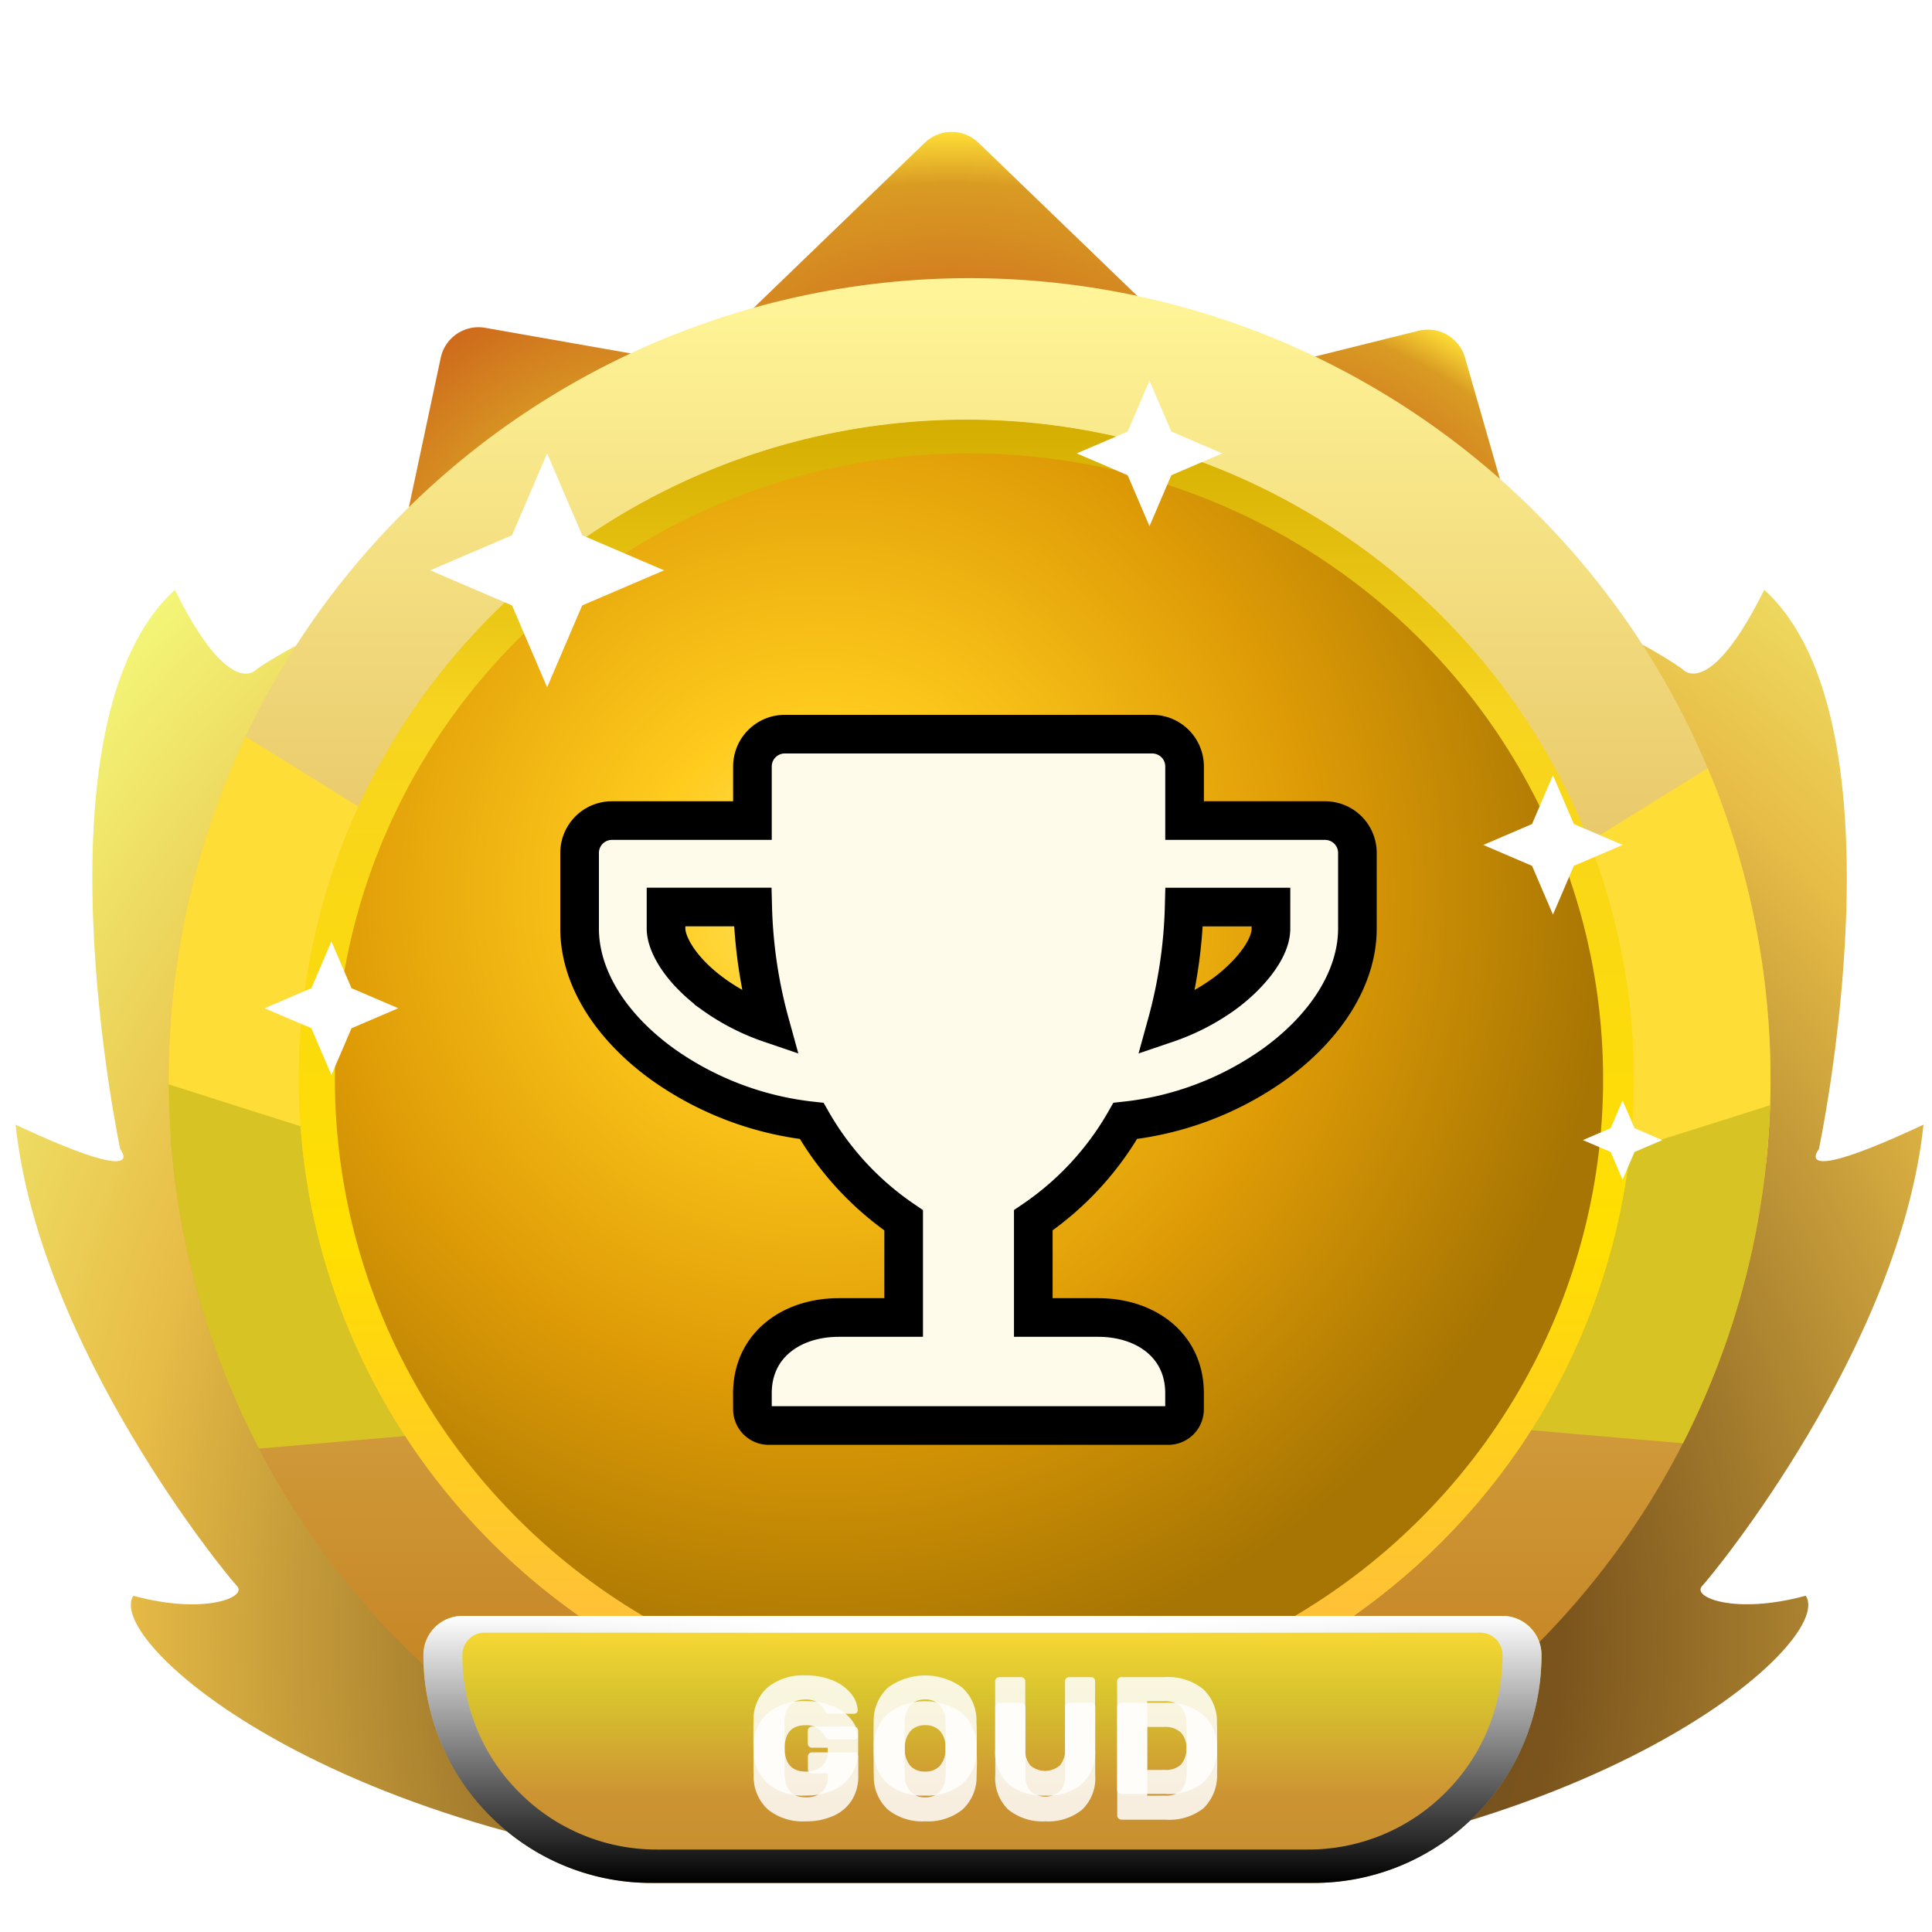
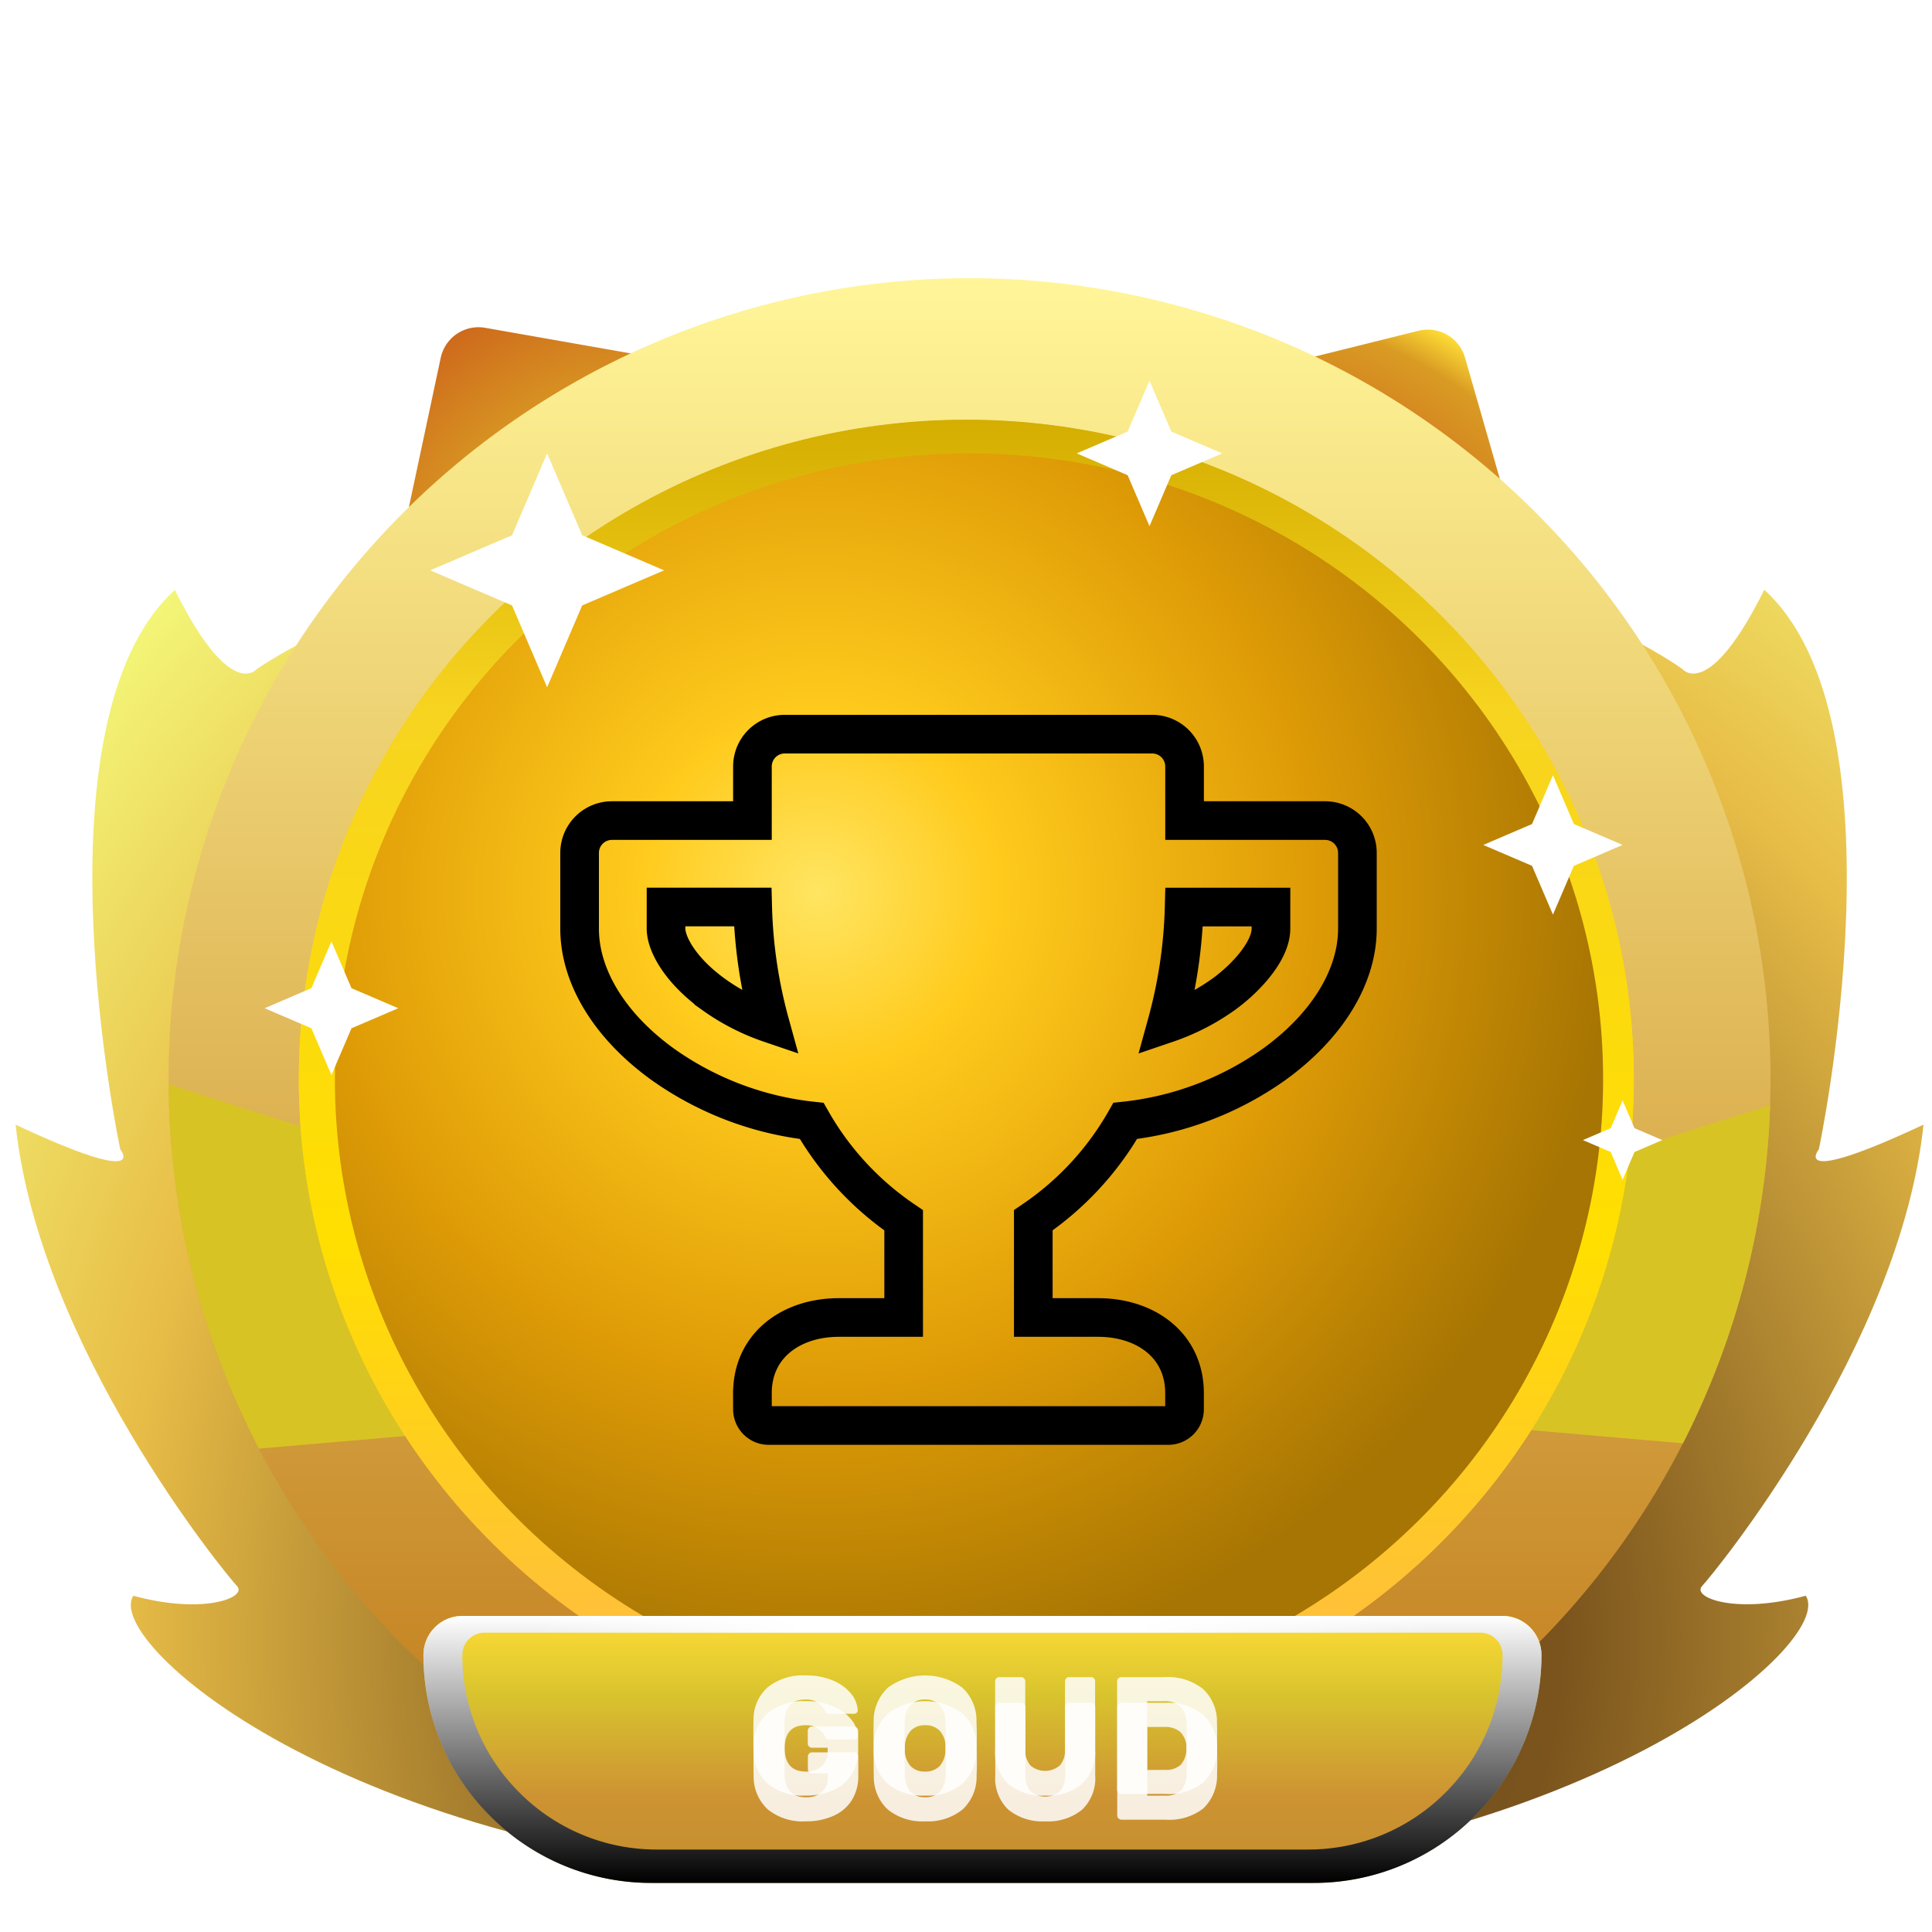
<svg xmlns="http://www.w3.org/2000/svg" width="150" height="150" viewBox="0 0 150 150">
  <defs>
    <linearGradient id="linear-gradient" x1="0.5" x2="0.5" y2="1" gradientUnits="objectBoundingBox">
      <stop offset="0" stop-color="#f3bb7a" />
      <stop offset="1" stop-color="#6a391c" />
    </linearGradient>
    <radialGradient id="radial-gradient" cx="0.5" cy="0.5" r="0.5" gradientUnits="objectBoundingBox">
      <stop offset="0" stop-color="#ce6a1c" />
      <stop offset="0.766" stop-color="#d99b23" />
      <stop offset="1" stop-color="#fedd36" />
    </radialGradient>
    <radialGradient id="radial-gradient-2" cx="0.5" cy="0.5" r="0.5" gradientUnits="objectBoundingBox">
      <stop offset="0" stop-color="#fedd36" />
      <stop offset="0.234" stop-color="#d99b23" />
      <stop offset="1" stop-color="#ce6a1c" />
    </radialGradient>
    <radialGradient id="radial-gradient-5" cx="0.5" cy="0.823" r="0.958" gradientTransform="matrix(0, 1, -0.784, 0, 1.224, 0.351)" gradientUnits="objectBoundingBox">
      <stop offset="0" stop-color="#5f431a" />
      <stop offset="0.31" stop-color="#7b541d" />
      <stop offset="0.704" stop-color="#e8bd47" />
      <stop offset="1" stop-color="#f5ff80" />
    </radialGradient>
    <linearGradient id="linear-gradient-2" x1="0.5" x2="0.5" y2="1" gradientUnits="objectBoundingBox">
      <stop offset="0" stop-color="#fff598" />
      <stop offset="1" stop-color="#be7615" />
    </linearGradient>
    <clipPath id="clip-path">
      <ellipse id="Ellipse_253" data-name="Ellipse 253" cx="62.188" cy="62.188" rx="62.188" ry="62.188" fill="url(#linear-gradient)" />
    </clipPath>
    <clipPath id="clip-path-2">
      <ellipse id="Ellipse_255" data-name="Ellipse 255" cx="50.096" cy="50.096" rx="50.096" ry="50.096" transform="translate(0 0)" fill="#6b3207" />
    </clipPath>
    <linearGradient id="linear-gradient-3" x1="0.5" x2="0.5" y2="1" gradientUnits="objectBoundingBox">
      <stop offset="0" stop-color="#d3ad00" />
      <stop offset="0.222" stop-color="#f7d420" />
      <stop offset="0.621" stop-color="#ffdf00" />
      <stop offset="1" stop-color="#ffb64b" />
    </linearGradient>
    <radialGradient id="radial-gradient-6" cx="0.382" cy="0.351" r="0.628" gradientTransform="matrix(1, 0.006, -0.006, 1, 0.002, -0.002)" gradientUnits="objectBoundingBox">
      <stop offset="0" stop-color="#ffe562" />
      <stop offset="0.222" stop-color="#ffcb1d" />
      <stop offset="0.621" stop-color="#de9b06" />
      <stop offset="1" stop-color="#a77503" />
    </radialGradient>
    <linearGradient id="linear-gradient-5" x1="0.5" x2="0.5" y2="1" gradientUnits="objectBoundingBox">
      <stop offset="0" stop-color="#fedd36" />
      <stop offset="0.3" stop-color="#d8c32e" />
      <stop offset="0.675" stop-color="#cd9333" />
      <stop offset="1" stop-color="#c38e2d" />
    </linearGradient>
    <filter id="Path_2298">
      <feOffset dy="2" input="SourceAlpha" />
      <feGaussianBlur stdDeviation="2" result="blur" />
      <feFlood result="color" />
      <feComposite operator="out" in="SourceGraphic" in2="blur" />
      <feComposite operator="in" in="color" />
      <feComposite operator="in" in2="SourceGraphic" />
    </filter>
    <linearGradient id="linear-gradient-6" x1="0.5" x2="0.5" y2="1" gradientUnits="objectBoundingBox">
      <stop offset="0" stop-color="#fff" />
      <stop offset="1" />
    </linearGradient>
    <linearGradient id="linear-gradient-7" x1="0.022" x2="0.976" gradientUnits="objectBoundingBox">
      <stop offset="0" stop-color="#fff" stop-opacity="0" />
      <stop offset="0.305" stop-color="#fff" />
      <stop offset="0.67" stop-color="#fff" />
      <stop offset="1" stop-color="#fff" stop-opacity="0" />
    </linearGradient>
    <clipPath id="clip-best_answer_recieved-goud">
      <rect width="150" height="150" />
    </clipPath>
  </defs>
  <g id="best_answer_recieved-goud" clip-path="url(#clip-best_answer_recieved-goud)">
    <g id="Group_1324" data-name="Group 1324" transform="translate(1.213 9.073)">
      <path id="Polygon_167" data-name="Polygon 167" d="M26.232,2.009a3,3,0,0,1,4.166,0L51.282,22.157A3,3,0,0,1,49.2,27.316H7.431a3,3,0,0,1-2.083-5.159Z" transform="translate(87.209 1.752) rotate(30)" fill="url(#radial-gradient)" />
      <path id="Polygon_168" data-name="Polygon 168" d="M26.311,2.009a3,3,0,0,1,4.166,0L51.439,22.232a3,3,0,0,1-2.083,5.159H7.431a3,3,0,0,1-2.083-5.159Z" transform="translate(10.068 31.755) rotate(-34)" fill="url(#radial-gradient-2)" />
      <path id="Polygon_175" data-name="Polygon 175" d="M34.626,2.009a3,3,0,0,1,4.166,0L68.069,30.254a3,3,0,0,1-2.083,5.159H7.431a3,3,0,0,1-2.083-5.159Z" transform="translate(35.964 31.614)" fill="url(#radial-gradient)" />
-       <path id="Polygon_265" data-name="Polygon 265" d="M34.626,2.009a3,3,0,0,1,4.166,0L68.069,30.254a3,3,0,0,1-2.083,5.159H7.431a3,3,0,0,1-2.083-5.159Z" transform="translate(35.964 0)" fill="url(#radial-gradient)" />
      <path id="Union_39" data-name="Union 39" d="M75.87,116.19c-.621,0-1.225-.029-1.806-.082-.581.053-1.185.081-1.806.082-.28,0-7.428.007-7.656,0-37.9-1.087-57.888-18.4-55.46-22.076,5.458,1.491,8.888.129,8.045-.756S1.834,74.828,0,57.54c10.595,4.962,8.122,1.905,8.122,1.905S1.09,26.288,12.364,16.013c4.294,8.663,6.332,6.175,6.332,6.175S30.748,13.4,61.591,8.483C66.426-4.276,71.633,3.03,73.637,6.735V4.3s7.2-12.043,13.353,4.184c30.843,4.913,42.441,13.7,42.441,13.7s2.037,2.488,6.332-6.175c11.274,10.275,4.242,43.432,4.242,43.432s-2.472,3.057,8.122-1.905c-1.834,17.288-16.345,34.933-17.188,35.818s2.587,2.247,8.045.756c2.428,3.68-17.562,20.989-55.459,22.076-.08,0-1.026,0-2.226,0C79.1,116.193,76.051,116.19,75.87,116.19Z" transform="translate(0 20.708)" fill="url(#radial-gradient-5)" />
      <path id="Path_562" data-name="Path 562" d="M62.188,0A62.188,62.188,0,1,1,0,62.188,62.188,62.188,0,0,1,62.188,0Z" transform="translate(11.875 12.524)" fill="url(#linear-gradient-2)" />
      <ellipse id="Ellipse_251" data-name="Ellipse 251" cx="50.096" cy="50.096" rx="50.096" ry="50.096" transform="translate(23.967 24.616)" fill="#c67450" />
      <g id="Mask_Group_102" data-name="Mask Group 102" transform="translate(11.875 12.524)" clip-path="url(#clip-path)">
        <g id="Group_70" data-name="Group 70" transform="translate(-19.279 29.359)">
-           <path id="Path_567" data-name="Path 567" d="M35.515,10.595,6.12,0,0,30.892l39.283,8.845Z" transform="matrix(0.978, 0.208, -0.208, 0.978, 11.284, 0)" fill="#fedd36" />
          <path id="Path_568" data-name="Path 568" d="M37.934,3.642C34.728,3.524,0,0,0,0L14.406,31.122l34.733-10.58Z" transform="matrix(0.978, 0.208, -0.208, 0.978, 6.471, 29.135)" fill="#d8c325" />
-           <path id="Path_569" data-name="Path 569" d="M35.515,29.142,6.12,39.737,0,8.845,39.283,0Z" transform="matrix(-0.978, 0.208, -0.208, -0.978, 164.961, 38.869)" fill="#fedd36" />
          <path id="Path_570" data-name="Path 570" d="M37.934,27.48C34.728,27.6,0,31.122,0,31.122L14.406,0,49.139,10.58Z" transform="matrix(-0.978, 0.208, -0.208, -0.978, 167.983, 59.577)" fill="#d8c325" />
        </g>
      </g>
      <path id="Path_572" data-name="Path 572" d="M50.1,0A50.041,50.041,0,1,1,39.514,1.12,50.1,50.1,0,0,1,50.1,0Z" transform="translate(23.967 24.616)" fill="#fff" />
      <path id="Path_574" data-name="Path 574" d="M50.1,0A50.041,50.041,0,1,1,39.514,1.12,50.1,50.1,0,0,1,50.1,0Z" transform="translate(23.967 24.616)" fill="none" />
      <ellipse id="Ellipse_257" data-name="Ellipse 257" cx="51.824" cy="51.176" rx="51.824" ry="51.176" transform="translate(21.987 23.536)" fill="url(#linear-gradient-3)" />
      <ellipse id="Ellipse_346" data-name="Ellipse 346" cx="51.824" cy="51.176" rx="51.824" ry="51.176" transform="translate(21.987 23.512)" fill="url(#linear-gradient-3)" />
      <ellipse id="Ellipse_259" data-name="Ellipse 259" cx="49.233" cy="48.585" rx="49.233" ry="48.585" transform="translate(24.787 26.127)" fill="url(#radial-gradient-6)" />
      <path id="Polygon_183" data-name="Polygon 183" d="M9.081,0l2.724,6.357,6.357,2.724-6.357,2.724L9.081,18.162,6.357,11.806,0,9.081,6.357,6.357Z" transform="translate(32.184 26.127)" fill="#fff" />
      <g id="Group_71" data-name="Group 71" transform="translate(31.662 116.387)">
        <path id="Rectangle_4" data-name="Rectangle 4" d="M3.023,0H83.782A3.023,3.023,0,0,1,86.8,3.023v0A17.706,17.706,0,0,1,69.1,20.729H17.706A17.706,17.706,0,0,1,0,3.023v0A3.023,3.023,0,0,1,3.023,0Z" transform="translate(0)" fill="url(#linear-gradient-5)" />
        <g data-type="innerShadowGroup">
          <path id="Path_2298-2" data-name="Path 2298" d="M52.357,16.028a4.3,4.3,0,0,1-2.915-.913,3.446,3.446,0,0,1-1.114-2.6q-.013-.376-.013-1.192t.013-1.192a3.307,3.307,0,0,1,1.134-2.539,4.372,4.372,0,0,1,2.9-.894,5.292,5.292,0,0,1,2.144.4,3.534,3.534,0,0,1,1.4,1.024,2.21,2.21,0,0,1,.512,1.283.253.253,0,0,1-.084.194.286.286,0,0,1-.2.078H54.236a.467.467,0,0,1-.207-.039A.3.3,0,0,1,53.9,9.5a1.7,1.7,0,0,0-.531-.654,1.625,1.625,0,0,0-1.011-.279q-1.542,0-1.619,1.632-.013.363-.013,1.127t.013,1.127q.078,1.71,1.658,1.71a1.814,1.814,0,0,0,1.224-.4,1.511,1.511,0,0,0,.46-1.211V12.31H52.863a.3.3,0,0,1-.233-.1.338.338,0,0,1-.091-.24v-.959a.338.338,0,0,1,.091-.24.3.3,0,0,1,.233-.1h3.265a.3.3,0,0,1,.233.1.338.338,0,0,1,.091.24v1.477a3.47,3.47,0,0,1-.505,1.9,3.228,3.228,0,0,1-1.432,1.218A5.168,5.168,0,0,1,52.357,16.028Zm9.289,0a4.294,4.294,0,0,1-2.876-.894,3.443,3.443,0,0,1-1.114-2.63q-.013-.376-.013-1.114t.013-1.127A3.487,3.487,0,0,1,58.79,7.626a4.878,4.878,0,0,1,5.72,0,3.438,3.438,0,0,1,1.127,2.637q.026.751.026,1.127T65.637,12.5a3.443,3.443,0,0,1-1.114,2.63A4.294,4.294,0,0,1,61.647,16.028Zm0-1.866a1.519,1.519,0,0,0,1.134-.428,1.881,1.881,0,0,0,.447-1.309q.026-.751.026-1.062,0-.337-.026-1.062a1.863,1.863,0,0,0-.453-1.309,1.524,1.524,0,0,0-1.127-.428,1.5,1.5,0,0,0-1.121.428,1.926,1.926,0,0,0-.46,1.309q-.013.363-.013,1.062t.013,1.062a1.946,1.946,0,0,0,.453,1.309A1.5,1.5,0,0,0,61.647,14.163Zm9.328,1.866a4.216,4.216,0,0,1-2.857-.894,3.377,3.377,0,0,1-1.03-2.695V7.153a.3.3,0,0,1,.1-.233.322.322,0,0,1,.227-.091h1.671a.338.338,0,0,1,.24.091.3.3,0,0,1,.1.233v5.273a1.786,1.786,0,0,0,.4,1.263,1.753,1.753,0,0,0,2.287-.006,1.772,1.772,0,0,0,.4-1.257V7.153a.3.3,0,0,1,.1-.233.322.322,0,0,1,.227-.091h1.684a.311.311,0,0,1,.324.324v5.286a3.377,3.377,0,0,1-1.03,2.695A4.175,4.175,0,0,1,70.975,16.028Zm5.908-.13a.332.332,0,0,1-.324-.324V7.153a.3.3,0,0,1,.1-.233.322.322,0,0,1,.227-.091h3.369a4.378,4.378,0,0,1,2.954.907,3.432,3.432,0,0,1,1.1,2.63q.013.376.013,1t-.013.985a3.54,3.54,0,0,1-1.069,2.675,4.324,4.324,0,0,1-2.922.875Zm3.369-1.866a1.7,1.7,0,0,0,1.257-.408,1.883,1.883,0,0,0,.428-1.3q.026-.376.026-.972t-.026-.959a1.777,1.777,0,0,0-.46-1.283A1.8,1.8,0,0,0,80.187,8.7h-1.3v5.338Z" transform="translate(-22.699 -2.079)" fill="#fff" opacity="0.844" style="mix-blend-mode: overlay;isolation: isolate" />
          <g transform="matrix(1, 0, 0, 1, -32.87, -125.46)" filter="url(#Path_2298)" style="mix-blend-mode: overlay;isolation: isolate">
            <path id="Path_2298-3" data-name="Path 2298" d="M52.357,16.028a4.3,4.3,0,0,1-2.915-.913,3.446,3.446,0,0,1-1.114-2.6q-.013-.376-.013-1.192t.013-1.192a3.307,3.307,0,0,1,1.134-2.539,4.372,4.372,0,0,1,2.9-.894,5.292,5.292,0,0,1,2.144.4,3.534,3.534,0,0,1,1.4,1.024,2.21,2.21,0,0,1,.512,1.283.253.253,0,0,1-.084.194.286.286,0,0,1-.2.078H54.236a.467.467,0,0,1-.207-.039A.3.3,0,0,1,53.9,9.5a1.7,1.7,0,0,0-.531-.654,1.625,1.625,0,0,0-1.011-.279q-1.542,0-1.619,1.632-.013.363-.013,1.127t.013,1.127q.078,1.71,1.658,1.71a1.814,1.814,0,0,0,1.224-.4,1.511,1.511,0,0,0,.46-1.211V12.31H52.863a.3.3,0,0,1-.233-.1.338.338,0,0,1-.091-.24v-.959a.338.338,0,0,1,.091-.24.3.3,0,0,1,.233-.1h3.265a.3.3,0,0,1,.233.1.338.338,0,0,1,.091.24v1.477a3.47,3.47,0,0,1-.505,1.9,3.228,3.228,0,0,1-1.432,1.218A5.168,5.168,0,0,1,52.357,16.028Zm9.289,0a4.294,4.294,0,0,1-2.876-.894,3.443,3.443,0,0,1-1.114-2.63q-.013-.376-.013-1.114t.013-1.127A3.487,3.487,0,0,1,58.79,7.626a4.878,4.878,0,0,1,5.72,0,3.438,3.438,0,0,1,1.127,2.637q.026.751.026,1.127T65.637,12.5a3.443,3.443,0,0,1-1.114,2.63A4.294,4.294,0,0,1,61.647,16.028Zm0-1.866a1.519,1.519,0,0,0,1.134-.428,1.881,1.881,0,0,0,.447-1.309q.026-.751.026-1.062,0-.337-.026-1.062a1.863,1.863,0,0,0-.453-1.309,1.524,1.524,0,0,0-1.127-.428,1.5,1.5,0,0,0-1.121.428,1.926,1.926,0,0,0-.46,1.309q-.013.363-.013,1.062t.013,1.062a1.946,1.946,0,0,0,.453,1.309A1.5,1.5,0,0,0,61.647,14.163Zm9.328,1.866a4.216,4.216,0,0,1-2.857-.894,3.377,3.377,0,0,1-1.03-2.695V7.153a.3.3,0,0,1,.1-.233.322.322,0,0,1,.227-.091h1.671a.338.338,0,0,1,.24.091.3.3,0,0,1,.1.233v5.273a1.786,1.786,0,0,0,.4,1.263,1.753,1.753,0,0,0,2.287-.006,1.772,1.772,0,0,0,.4-1.257V7.153a.3.3,0,0,1,.1-.233.322.322,0,0,1,.227-.091h1.684a.311.311,0,0,1,.324.324v5.286a3.377,3.377,0,0,1-1.03,2.695A4.175,4.175,0,0,1,70.975,16.028Zm5.908-.13a.332.332,0,0,1-.324-.324V7.153a.3.3,0,0,1,.1-.233.322.322,0,0,1,.227-.091h3.369a4.378,4.378,0,0,1,2.954.907,3.432,3.432,0,0,1,1.1,2.63q.013.376.013,1t-.013.985a3.54,3.54,0,0,1-1.069,2.675,4.324,4.324,0,0,1-2.922.875Zm3.369-1.866a1.7,1.7,0,0,0,1.257-.408,1.883,1.883,0,0,0,.428-1.3q.026-.376.026-.972t-.026-.959a1.777,1.777,0,0,0-.46-1.283A1.8,1.8,0,0,0,80.187,8.7h-1.3v5.338Z" transform="translate(10.18 123.38)" fill="#fff" opacity="0.844" />
          </g>
        </g>
        <path id="Exclusion_6" data-name="Exclusion 6" d="M69.1,20.73H17.707A17.591,17.591,0,0,1,5.186,15.543,17.591,17.591,0,0,1,0,3.023,3.027,3.027,0,0,1,3.023,0H83.782a3.027,3.027,0,0,1,3.023,3.023,17.591,17.591,0,0,1-5.186,12.52A17.591,17.591,0,0,1,69.1,20.73ZM4.75,1.3A1.73,1.73,0,0,0,3.023,3.023,15.015,15.015,0,0,0,7.45,13.711a15.017,15.017,0,0,0,10.688,4.427H68.666a15.017,15.017,0,0,0,10.688-4.427A15.015,15.015,0,0,0,83.782,3.023,1.73,1.73,0,0,0,82.054,1.3Z" transform="translate(0 0)" fill="url(#linear-gradient-6)" style="mix-blend-mode: overlay;isolation: isolate" />
        <rect id="Rectangle_9" data-name="Rectangle 9" width="72.985" height="1.296" transform="translate(6.91)" fill="url(#linear-gradient-7)" />
      </g>
    </g>
    <path id="Polygon_1444" data-name="Polygon 1444" d="M5.411,0,7.034,3.787l3.787,1.623L7.034,7.034,5.411,10.821,3.787,7.034,0,5.411,3.787,3.787Z" transform="translate(115.16 60.19)" fill="#fff" />
    <path id="Polygon_1445" data-name="Polygon 1445" d="M5.649,0,7.344,3.954,11.3,5.649,7.344,7.344,5.649,11.3,3.954,7.344,0,5.649,3.954,3.954Z" transform="translate(83.597 29.552)" fill="#fff" />
    <path id="Polygon_1446" data-name="Polygon 1446" d="M5.189,0,6.745,3.632l3.632,1.557L6.745,6.745,5.189,10.378,3.632,6.745,0,5.189,3.632,3.632Z" transform="translate(20.544 73.09)" fill="#fff" />
    <path id="Polygon_1447" data-name="Polygon 1447" d="M3.082,0l.925,2.157,2.157.925-2.157.925L3.082,6.164,2.157,4.006,0,3.082l2.157-.925Z" transform="translate(122.895 85.434)" fill="#fff" />
    <g id="Group_1376" data-name="Group 1376" transform="translate(23951.918 16077.098)">
-       <path id="trophy-solid" d="M57.87,6.71h-10.9V2.516A2.51,2.51,0,0,0,44.451,0H15.935a2.51,2.51,0,0,0-2.516,2.516V6.71H2.516A2.51,2.51,0,0,0,0,9.226V15.1c0,3.743,2.359,7.59,6.489,10.557a24.561,24.561,0,0,0,11.532,4.372,23.19,23.19,0,0,0,7.139,7.716V45.29H20.129c-3.7,0-6.71,2.17-6.71,5.871v1.258a1.262,1.262,0,0,0,1.258,1.258H45.709a1.262,1.262,0,0,0,1.258-1.258V51.161c0-3.7-3.009-5.871-6.71-5.871H35.225V37.742a23.19,23.19,0,0,0,7.139-7.716A24.476,24.476,0,0,0,53.9,25.654c4.12-2.967,6.489-6.814,6.489-10.557V9.226A2.51,2.51,0,0,0,57.87,6.71Zm-47.46,13.5c-2.558-1.845-3.7-3.9-3.7-5.116V13.419H13.44a37.654,37.654,0,0,0,1.342,9.037A16.9,16.9,0,0,1,10.41,20.213ZM53.677,15.1c0,1.688-1.856,3.785-3.7,5.116a16.961,16.961,0,0,1-4.382,2.244,37.654,37.654,0,0,0,1.342-9.037h6.741Z" transform="translate(-23906.918 -16020.098)" fill="#fffbeb" style="mix-blend-mode: overlay;isolation: isolate" />
      <path id="trophy-solid-2" data-name="trophy-solid" d="M57.87,6.71h-10.9V2.516A2.51,2.51,0,0,0,44.451,0H15.935a2.51,2.51,0,0,0-2.516,2.516V6.71H2.516A2.51,2.51,0,0,0,0,9.226V15.1c0,3.743,2.359,7.59,6.489,10.557a24.561,24.561,0,0,0,11.532,4.372,23.19,23.19,0,0,0,7.139,7.716V45.29H20.129c-3.7,0-6.71,2.17-6.71,5.871v1.258a1.262,1.262,0,0,0,1.258,1.258H45.709a1.262,1.262,0,0,0,1.258-1.258V51.161c0-3.7-3.009-5.871-6.71-5.871H35.225V37.742a23.19,23.19,0,0,0,7.139-7.716A24.476,24.476,0,0,0,53.9,25.654c4.12-2.967,6.489-6.814,6.489-10.557V9.226A2.51,2.51,0,0,0,57.87,6.71Zm-47.46,13.5c-2.558-1.845-3.7-3.9-3.7-5.116V13.419H13.44a37.654,37.654,0,0,0,1.342,9.037A16.9,16.9,0,0,1,10.41,20.213ZM53.677,15.1c0,1.688-1.856,3.785-3.7,5.116a16.961,16.961,0,0,1-4.382,2.244,37.654,37.654,0,0,0,1.342-9.037h6.741Z" transform="translate(-23906.918 -16020.098)" fill="none" stroke="#000" stroke-width="3" style="mix-blend-mode: overlay;isolation: isolate" />
    </g>
  </g>
</svg>